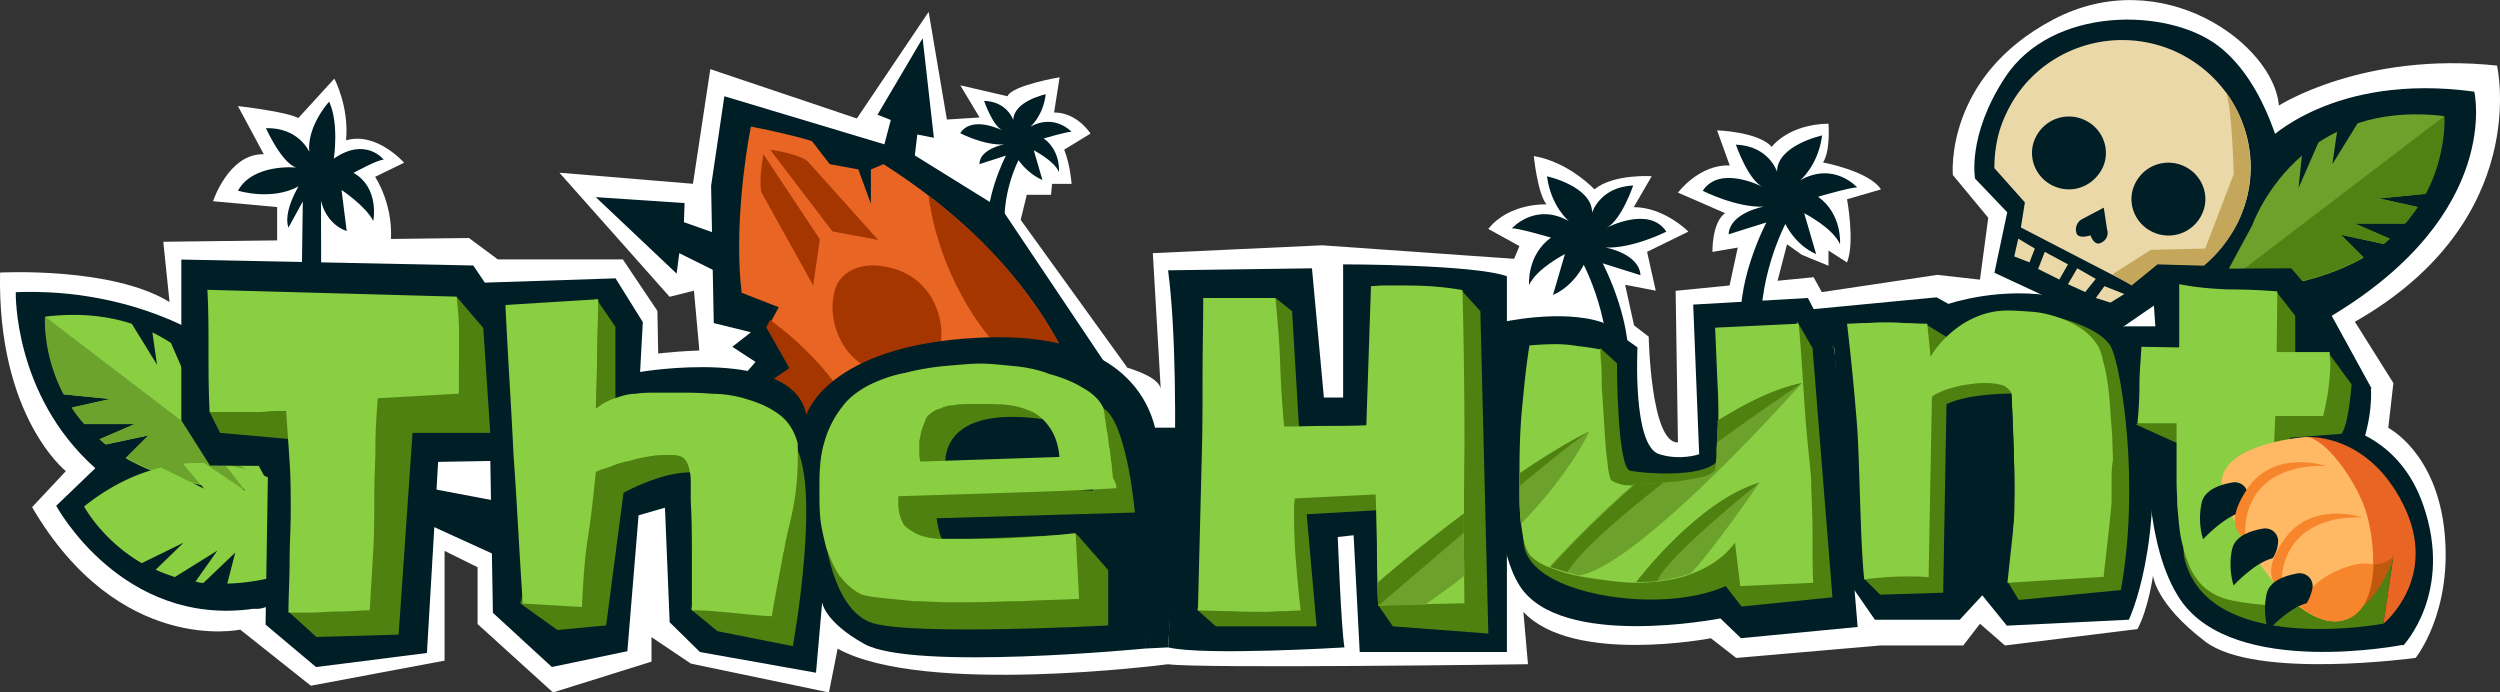
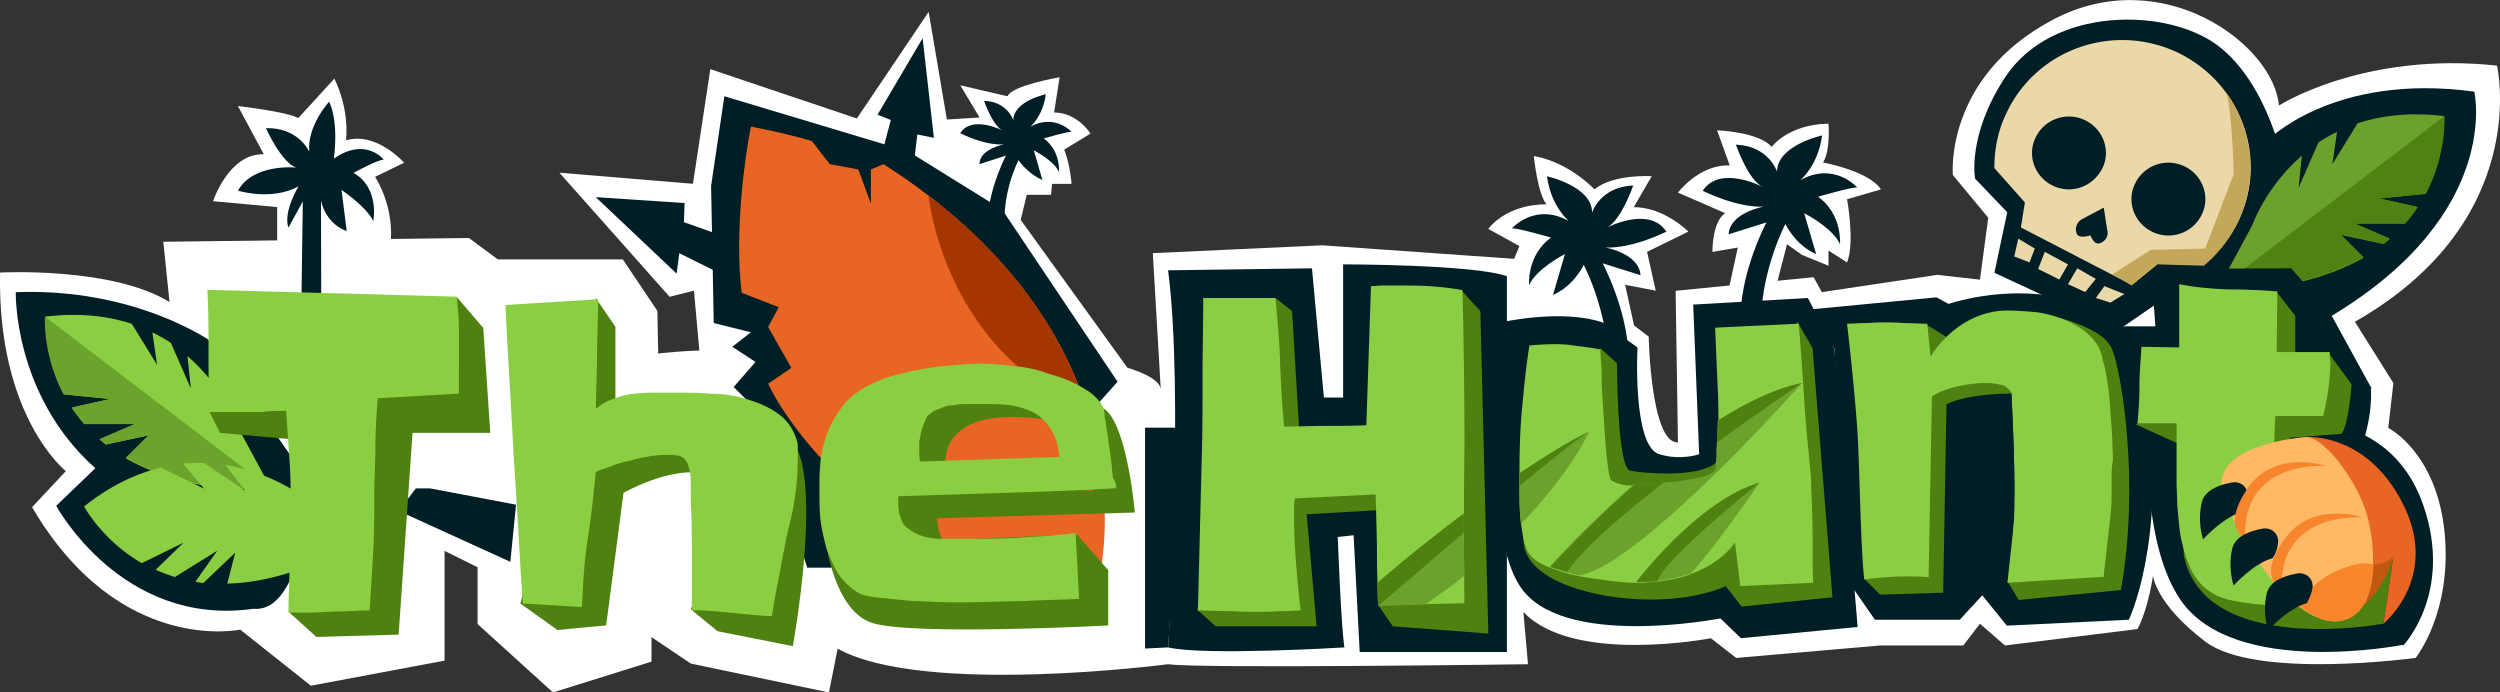
<svg xmlns="http://www.w3.org/2000/svg" width="195" height="54" viewBox="0 0 195 54" fill="none">
  <rect x="0" y="0" width="195" height="54" fill="#333333" stroke="none" />
  <g clip-path="url(#a)">
    <path d="M21.618 19.294v-3.142l-5-.457s1.225-3.75 3.96-3.662l-2.021-3.759s3.77.422 4.711.936l2.808-3.075s1.164 2.144.916 4.813c2.358-.71 4.53 1.743 4.53 1.743l-2.265 1.101s1.598 2.35 1.179 5.507c-.13.977-8.823 0-8.823 0l.005-.005Z" fill="#fff" />
    <path d="m183.679 25.094 3.005 4.783-.399 3.497s3.776 1.907 4.391 8.15c.616 6.243-2.255 9.791-2.255 9.791s-12.479 1.713-16.399-1.265c-3.921-2.977-4.086-5.152-4.086-5.152s-.372 2.617-1.215 4.17l-10.333 1.28-1.95-1.697-1.304 1.697h-6.495l-11.213.972-1.975-1.537s-10.773 2.077-14.626-2.057l.357 4.083s-25.641.355-28.077 0c0 0-19.053 2.504-25.77-1.214l-.678 3.415-10.773-2.252-3.067-2.063v1.913l-7.685 2.402-5.88-5.333v-4.432l-2.576-1.276v8.562l-10.431 1.954-5.508-4.376s-9.439 2.057-16.234-9.55l2.632-2.812S-.218 32.52.005 21.258c0 0 8.74-.468 13.219 2.304l-.486-4.705 23.841-.293 2.25 1.67h9.754l2.694 4.017.062 3.327s9.75-1.244 11.549 1.733c0 0 3.475-2.489 6.718-2.916 0 0 20.19.849 20.93 3.909l-.616-10.558 13.204-.612 15.706 1.106v2.443l6.517 1.095 3.253 2.479s.155 8.346 2.281 8.253l-.181-11.827 10.762-1.06.641 1.162 9.025-1.347 3.31.376.646-4.83-2.761-3.331s-.704-7.621 7.814-12.121 17.217 1.928 17.62 6.7c0 0 6.563-4.227 17.01-3.116 0 0 2.818 12.064-11.088 19.983v-.005Z" fill="#fff" />
    <path d="m134.817 22.678.729-3.369-1.976.34s-.052-2.294.988-3.024l-3.677-1.6s1.65-2.22 4.039-2.118l-.988-2.74s3.222.102 4.262 1.29c0 0 1.267-1.759 4.427-1.81 0 0 .17 2.098-.424 3.024 0 0 3.584.663 4.52 2.103l-2.648.766s.626 3.353 0 4.932l-1.448-.931v1.188l-2.069-.849-1.164-.828-.832 3.214-3.739.412Zm-7.277 3.085-.781-3.548 2.39.458-.678-3.029 3.222-1.579s-1.872-1.902-4.261-1.908l1.401-2.411s-2.963-.206-4.468 1.023c0 0-1.976-2.129-4.727-2.597 0 0 .284 2.9.988 3.77 0 0-2.886-.15-4.541 1.912l2.431 1.343-.983 2.34 1.293 1.696 3.775.304 4.939 2.216v.01Z" fill="#fff" />
    <path d="m25.057 23.465-.02-7.822s.305 1.77 2.006 2.381l-.403-3.204s1.836 1.199 2.477 2.412c0 0 .512-2.581-1.541-3.749 0 0 1.95-1.07 2.358-1.023 0 0-1.401-1.82-3.894-.087 0 0 .424-2.746-.367-4.443 0 0-1.728 1.872-1.552 3.908 0 0-.817-1.908-3.377-1.841 0 0 1.195 2.674 2.348 3.07 0 0-3.346-.334-4.53 1.805 0 0 2.611.818 4.726-.334 0 0-1.22 1.98-.79 3.219l1.121-2.047-.103 7.55 1.18.138.361.067Zm112.392 3.209c-.569-4.68 1.81-9.205 1.81-9.205s.745 1.63 2.4 2.35l-.931-3.188s2.224 1.13 2.793 2.416c0 0 .207-2.314-1.707-3.702 0 0 2.638-.772 3.052-.72 0 0-1.811-2.057-4.448-.566 0 0 1.396-1.131 1.707-3.496 0 0-3.517.77-3.517 2.828 0 0-.621-2.006-3.207-2.109 0 0 .931 2.726 2.069 3.291 0 0-3.31-1.748-4.655.31 0 0 2.638 1.336 4.758 1.233 0 0-2.637.463-2.741 2.16l2.948-.926s-2.637 4.988-1.862 8.897l1.531.427Zm-10.576 2.761c.776-3.908-1.862-8.896-1.862-8.896l2.948.925c-.104-1.697-2.741-2.16-2.741-2.16 2.12.103 4.758-1.234 4.758-1.234-1.345-2.057-4.655-.308-4.655-.308 1.138-.566 2.069-3.291 2.069-3.291-2.586.102-3.206 2.108-3.206 2.108 0-2.057-3.517-2.828-3.517-2.828.31 2.365 1.706 3.496 1.706 3.496-2.637-1.49-4.447.566-4.447.566.414-.051 3.051.72 3.051.72-1.913 1.389-1.707 3.703-1.707 3.703.569-1.286 2.793-2.417 2.793-2.417l-.931 3.188c1.655-.72 2.4-2.35 2.4-2.35s2.379 4.525 1.81 9.205l1.531-.427ZM31.098 39.853l8.709 3.97.445-4.458-6.708-1.27h-1.107l-1.34 1.758ZM176.78 11.03s5.125-5.394 16.214-3.882c0 0 2.224 9.462-11.12 17.484l3.104 5.657c-3.31 2.16-14.999-8.023-14.999-8.023l6.801-11.236Z" fill="#001E26" />
    <path d="m182.546 18.307 3.362.72c.155-.155.31-.258.465-.412l-2.741-1.182h3.931c.362-.412.672-.823.982-1.286l-2.999-.669 3.62-.36c1.655-3.136 1.448-6.068 1.448-6.068-2.637-.308-4.861-.051-6.723.566l-1.965 3.188.362-2.52c-.518.258-.983.515-1.448.823l-1.552 3.549.259-2.52c-2.845 2.468-3.879 5.45-3.879 5.45l-2.638 4.886h3.672c3.258-.411 5.741-1.286 7.654-2.366l-1.81-1.8Z" fill="#6CA22B" />
    <path d="M176.702 22.42c3.258-.41 5.741-1.285 7.654-2.365l-1.758-1.748 3.362.72c.155-.155.31-.257.465-.412l-2.741-1.182h3.931c.362-.412.672-.823.982-1.286l-2.999-.668 3.62-.36c1.655-3.137 1.448-6.068 1.448-6.068l-17.532 13.37h3.568Z" fill="#4F8212" />
    <path d="M16.487 26.648S10.59 22.43 1.23 22.79c0 0-.207 8.022 6.206 13.73l-3.051 2.931s5.11 9.493 15.391 8.033c3.93.36 4.468-9.678 4.468-9.678l-7.757-11.16Z" fill="#001E26" />
    <path d="m11.626 33.95-3.362.72c-.155-.154-.31-.257-.465-.412l2.74-1.182H6.61a12.084 12.084 0 0 1-.982-1.286l3-.668-3.62-.36c-1.656-3.137-1.449-6.068-1.449-6.068 2.638-.309 4.861-.052 6.723.565l1.966 3.189-.362-2.52c.517.257.982.514 1.448.823l1.551 3.548-.258-2.52c2.844 2.468 3.878 5.451 3.878 5.451l2.638 4.885H17.47c-3.258-.411-5.74-1.285-7.654-2.365l1.81-1.8Z" fill="#8ACE42" />
    <path d="M17.471 38.064c-3.258-.412-5.74-1.286-7.654-2.366l1.758-1.748-3.361.72c-.156-.154-.31-.257-.466-.412l2.741-1.182H6.56a12.084 12.084 0 0 1-.983-1.286l3-.668-3.62-.36c-1.656-3.137-1.449-6.068-1.449-6.068l17.532 13.37h-3.568Z" fill="#6CA32C" />
    <path d="M117.072 25.146s4.706-1.08 7.913 0l2.741 1.954s-.414 7.714 1.706 8.33c1.655.515 3.103 0 3.103 0l-.465-11.672 8.947-.515 2.069 4.012 1.81 21.649-9.102.874-1.604-1.543s-12.515 2.469-15.67-2.57c-3.206-5.04-1.448-20.519-1.448-20.519Zm65.784 8.228s4.344.771 6.155 6.017c2.379 6.839-1.552 10.953-1.552 10.953l-9.878-5.142 5.275-11.828Z" fill="#001E26" />
    <path d="M165.635 25.455h2.482l-.31-4.474 10.912-.052 2.172 2.52v2.983l4.034 3.857s.259 2.21-1.034 5.45l-3.672.155s-.776 3.754 1.086 4.114c1.862.36 3.724-.926 3.724-.926l2.896 3.343-.466 7.867s-13.187 2.623-17.377-3.496c-2.844-4.166-2.534-11.776-2.534-11.776l-1.913-9.565ZM91.11 21.084l11.223-.155.931 10.08h1.5V20.62s10.188 0 12.774.926v29.311h-11.481l-.476-9.107-1.236.134s.264 7.122.522 8.613c0 0-10.912.669-13.757 0 0 .051 1.242-20.004 0-29.414Z" fill="#001E26" />
    <path d="m18.35 43.103-2.483 2.366c-.207 0-.414-.052-.62-.103l1.706-2.417-3.31 2.057a12.932 12.932 0 0 1-1.5-.566l2.172-2.108-3.258 1.594c-3.103-1.8-4.5-4.422-4.5-4.422 2.07-1.646 4.086-2.572 6-3.034l3.361 1.645-1.654-1.954c.568-.051 1.137-.051 1.654-.051l3.207 2.16-1.552-2.006c3.724.617 6.206 2.571 6.206 2.571l4.81 2.725-3.103 1.955c-2.948 1.388-5.534 1.954-7.758 2.005l.621-2.417Z" fill="#8ACE42" />
    <path d="m143.086 27.203-2.224-3.034 10.189-.977.931.514s4.137-1.44 8.688-.514c5.379 1.08 6.31 3.188 6.93 8.382 1.293 10.902-1.551 16.764-1.551 16.764l-9.516.463-1.914-2.366-1.758 1.903h-6.62l-2.276-3.291-.879-17.844Z" fill="#001E26" />
    <path d="M87.93 28.674 79.613 17.15l.476-1.954h1.893l.078-.854h1.525s-.103-1.486-.579-2.669l2.053-1.254s-1.024-1.646-2.839-1.646l.43-2.746s-3.74.633-4.06 1.481l-3.688-.854 1.505 2.51-2.55.16L72.435.925l-5.6 8.315-11.43-3.846-1.355 8.942-10.416-.864 8.595 9.678 1.898-.478.393 4.325.078 1.1 4.717 6.037 28.61-5.466.005.005Z" fill="#fff" />
    <path d="m124.83 27.152 1.293 1.183s0 8.176 1.034 8.382c1.034.205 5.327.565 6.672-.617l6.361-11.005 1.189 2.057 1.552 19.438-7.086.72-1.241-1.594s-2.43 1.234-6.775 1.028c-4.344-.205-9.05-1.748-8.998-4.68.051-2.93 5.999-14.912 5.999-14.912Zm52.751-4.372 1.448 1.852v3.908l2.586-1.028 1.81 2.468s-.207 3.034-.775 3.857l-4.034.308s-1.448 6.994 1.034 7.714c2.482.72 4.965-.617 4.965-.617l2.068 2.16-.775 5.245s-13.912 2.623-15.567-5.297c-.31-6.016.362-8.382.362-8.382l-4.086-1.851 10.964-10.336Z" fill="#4E8110" />
    <path d="m78.17 16.353-7.291-4.525L56.5 7.508l-1.034 6.994.207 10.696 2.896.72-1.448 1.131 1.81 1.183-1.707 1.954 1.81 1.8 3.93 12.29H74.24l12.93-14.502-9-13.421Z" fill="#001E26" />
    <path d="m69.482 9.36-.57 2.159 2.328 1.594.31-2.622 1.293.257-.879-7.765-3.517 5.965 1.035.411Zm-16.084 6.478-6.93-.462 6.31 5.965.206-1.594 3.103 1.543.155-2.932-2.896-1.028.052-1.491Z" fill="#001E26" />
    <path d="M57.846 22.832c-.569-4.782.259-10.645.724-12.959 1.913.36 3.982.875 4.758 1.132l1.396 1.8 2.224.41.983 2.675v-2.674l.982-.412C87.893 24.89 87.48 41.447 84.894 48.235c-15.05-4.268-22.91-13.935-24.98-18.306l1.81-1.235-1.81-3.188.828-1.543-2.896-1.13Z" fill="#E86524" />
    <path fill-rule="evenodd" clip-rule="evenodd" d="M72.43 15.273c6.827 5.194 10.5 11.056 12.31 16.456-8.69-3.137-11.792-12.136-12.31-16.456Z" fill="#A53600" />
-     <path d="M65.448 26.278c-.62-1.337-.62-2.726-.31-3.703.413-1.388 1.913-2.005 3.361-1.851 5.482.514 5.74 6.84 3.93 7.92-2.068 1.079-5.533.822-6.981-2.366Zm-5.896-14.245 4.396 6.634-.517 3.6-4.034-7.251c0 .051-.258-.823.155-2.983Zm.518-.36 4.86 6.377 3.57.668-5.535-6.17s-.724-.566-2.896-.875Z" fill="#A53600" />
    <path d="M78.413 18.512c-.413-3.342 1.035-6.016 1.035-6.016s.672 1.028 1.861 1.543l-.672-2.314s1.603.822 1.965 1.697c0 0 .155-1.646-1.19-2.623 0 0 1.914-.566 2.173-.514 0 0-1.293-1.44-3.206-.412 0 0 .982-.822 1.189-2.52 0 0-2.482.515-2.534 2.006 0 0-.466-1.44-2.276-1.491 0 0 .673 1.954 1.448 2.314 0 0-2.379-1.234-3.31.205 0 0 1.862.978 3.414.875 0 0-1.914.36-1.914 1.542l2.069-.668s-1.862 3.548-1.345 6.377h1.293Z" fill="#001E26" />
-     <path d="m60.07 24.956-.31.566 1.81 3.188-1.81 1.234c1.138 2.417 4.085 6.48 9.05 10.336-.103-7.302-4.913-12.547-8.74-15.324Z" fill="#A53600" />
    <path d="m93.386 47.567 1.448 1.286h7.861l-.776-8.742 5.43-.309.156 7.405 1.137 1.646 7.448.565-.621-25.146-1.448-1.594-7.396 12.29-5.275-1.183-.569-9.513-1.293-1.028-6.102 24.323Z" fill="#4E8110" />
-     <path d="m89.776 43.386-.46 7.2s-18.102 1.758-21.903-.36c-3.129-1.744-3.284-3.24-3.284-3.24l-.48 5.487-9.051-1.615-2.364-2.32-.367-8.937-2.058.592-.874 10.603-5.89 1.23-4.599-4.228-.201-11.843-4.07.072-.874 14.908-8.648 1.095-3.94-3.311.196-12.373-4.53-.036-2.235-3.522V20.245l22.772.463.9 1.337 10.198-.334 2.126 3.415-.212 3.887s11.936-2.031 12.97 3.348c0 0 1.567-5.384 13.292-6.012 14.93-.802 14.14 9.149 14.14 9.149v6.788l-.54 1.114-.015-.015Z" fill="#001E26" />
    <path d="m53.884 47.526 2.079 1.707 5.88 1.168s2.353-12.949 0-15.916c-2.441-2.88-7.96 13.04-7.96 13.04Zm-13.297-.453 2.896 2.068 3.796-.36 1.355-10.342s3.527-1.98 5.968-1.527c2.441.453-1.536-4.134-1.536-4.134l-8.952.447-3.527 13.848Zm23.697-5.661s.543 6.206 3.796 7.194c3.259.987 18.36.18 18.36.18V44.47L84 41.684l-10.494.448s-.27-.448-.45-1.708l15.463-.447s-.543-6.294-2.172-7.914-1.086 6.207-1.086 6.207l-16.1-.72-4.882 3.867.005-.005ZM46.467 23.243l1.536 2.248v7.466h-2.89l1.354-9.714Z" fill="#4E8110" />
    <path d="M73.78 36.732s-1.174-5.214 7.504-4.047v-2.7l-10.22.448v5.934l2.716.36v.005Z" fill="#4E8110" />
    <path d="M178.166 13s-1.19-6.402-5.136-9.416C169.084.571 160.039.458 156.388 6.047c-2.974 4.551-2.333 7.884-2.333 7.884l2.509 2.627-.999 4.716 9.635 4.49 2.995-2.058 3.853-1.954L178.171 13h-.005Z" fill="#001E26" />
    <path d="m16.354 32.145.812 1.62 6.06.54-.635 13.488 2.084 1.888 6.418-.18 1.086-15.736h6.061l-.543-8.182-2.079-2.427-19.265 8.99Z" fill="#4E8110" />
    <path d="M35.793 28.458v2.247l-6.33.36c-.088 1.26-.181 2.52-.181 3.774 0 1.255-.088 2.428-.088 3.688 0 1.527 0 3.06-.088 4.587-.088 1.527-.18 2.967-.269 4.494-.812 0-1.536.087-2.353.087-.817 0-1.536.088-2.353.088H22.5c0-1.348.089-2.607.089-3.955 0-1.347.088-2.607.088-3.954 0-1.26 0-2.607-.088-3.867-.088-1.348-.181-2.607-.27-3.955-.63 0-1.266 0-1.897.088h-4.07c-.088-1.62-.088-3.24-.088-4.767 0-1.62 0-3.147-.088-4.767 3.258.087 6.511.18 9.77.267 3.257.087 6.422.18 9.676.267.087.9.18 1.8.18 2.7v2.607l-.01.01Zm25.316 14.62c-.254 1.496-.745 3.83-.9 4.982-1.086 0-5.156-.54-6.242-.447v-3.867c0-1.527 0-3.147-.088-4.674v-1.168c0-.447 0-.9-.088-1.167-.088-.54-.27-.807-.45-.987-.181-.18-.543-.268-1.174-.268-.362 0-.812 0-1.355.088-.543.087-1.086.18-1.63.36a7.44 7.44 0 0 0-1.535.447c-.45.18-.905.267-1.174.447-.181 1.8-.362 3.508-.631 5.215-.27 1.707-.362 3.507-.45 5.307l-4.613-.268c-.27-3.867-.45-7.821-.724-11.6-.181-3.868-.45-7.735-.631-11.69l7.235-.447c0 1.44-.088 2.88-.088 4.314 0 1.435-.088 2.788-.088 4.227.45-.36.905-.627 1.448-.807.543-.18 1.086-.36 1.63-.36.542-.087 1.173-.087 1.716-.087h1.63c.811 0 1.629 0 2.621.087.993 0 1.992.18 2.803.448.906.267 1.717.627 2.442 1.167.724.54 1.174 1.26 1.448 2.247v.088c.082 3.193-.326 4.952-.698 6.494a26.925 26.925 0 0 0-.394 1.924l-.02-.005Zm25.962-4.999c-2.896.18-5.7.267-8.502.36-2.804.087-5.7.18-8.503.267v.54c0 .72.181 1.26.45 1.708.362.36.812.627 1.267.807.543.18 1.086.267 1.63.267h1.716c1.448 0 2.896 0 4.34-.087 1.448-.087 2.896-.18 4.431-.36l.27 5.127c-1.449.087-2.897.087-4.34.18-1.448 0-2.803.087-4.25.087h-1.718c-.812 0-1.717-.087-2.622-.087-.905-.087-1.81-.18-2.622-.267-.812-.088-1.355-.18-1.629-.36-.631-.36-1.174-.9-1.63-1.528-.361-.627-.63-1.26-.904-1.98-.181-.72-.362-1.44-.45-2.16-.088-.72-.088-1.527-.088-2.16v-.719c0-1.167.088-2.247.362-3.147a7.843 7.843 0 0 1 1.448-2.88c.45-.627 1.174-1.167 1.991-1.62.905-.447 1.898-.807 2.896-.987a19.973 19.973 0 0 1 3.165-.54c1.087-.093 1.992-.18 2.716-.18.63 0 1.536.087 2.44.18.994.087 1.992.267 2.897.627.993.268 1.898.628 2.622 1.08.812.448 1.355.988 1.629 1.62 0 .087.088.36.088.72.088.267.088.627.18 1.08.089.36.089.807.182 1.26.093.452.088.9.181 1.26 0 .447.088.807.088 1.08.269.447.269.627.269.807v.005Zm-4.432-2.427c-.088-.987-.362-1.707-.724-2.247-.362-.54-.812-.988-1.355-1.26a6.159 6.159 0 0 0-1.81-.54c-.637-.093-1.449-.088-2.173-.088h-.993c-.362 0-.812 0-1.174.088-.362 0-.724.087-1.086.267a1.719 1.719 0 0 0-.812.448c-.18.087-.269.267-.362.54a6.06 6.06 0 0 0-.269.72c-.088.267-.088.54-.18.807v.627c0 .36 0 .72.087.988l10.85-.36v.01Z" fill="#8ACE42" />
    <path d="m150.224 25.3 2.43 1.492 7.344-2.16s3.931.823 4.707 2.52c.775 1.748 2.223 10.542.724 18.872l-7.965.772-.879-1.44 3.724-7.354-2.121-9.667-1.241 2.365s-3.31-.051-5.12.823l-.259 14.707-4.913.154-1.241-1.234 4.81-19.85Z" fill="#4E8110" />
    <path d="m114.228 47.053-6.723.154c-.052-1.44-.104-2.88-.104-4.32 0-1.44-.052-2.88-.103-4.32l-6.31.31c0 .205-.051.462-.051.668v.617c0 1.234.051 2.52.155 3.754.103 1.234.207 2.468.362 3.702-.466 0-.931.052-1.397.052-.465 0-.879.051-1.344.051-.88 0-1.759 0-2.638-.051-.88 0-1.758-.052-2.638-.052a123932.701 123932.701 0 0 1 .31-12.341c.052-2.006.052-4.063.052-6.017 0-1.954.052-3.96.052-6.017h5.637c.156 1.698.31 3.343.362 5.04.052 1.645.156 3.291.311 4.988 1.086 0 2.12-.051 3.206-.051 1.086 0 2.121 0 3.207-.052l.362-10.85c.31 0 .62-.052.931-.052h.931c.879 0 1.758 0 2.637.052.879.051 1.759.154 2.638.308.103 4.063.155 8.177.155 12.24a476.086 476.086 0 0 0 0 12.187Zm27.203-1.594-5.689.257-.413-3.394a6.11 6.11 0 0 1-1.552 1.49c-.569.412-1.241.72-1.914.978-.672.257-1.396.411-2.12.514a15.23 15.23 0 0 1-2.12.154c-.518 0-1.19-.05-2.017-.154-.776-.103-1.604-.206-2.431-.36-.828-.154-1.552-.411-2.276-.668-.672-.257-1.189-.566-1.499-.926-.259-.257-.414-.668-.569-1.285a21.023 21.023 0 0 1-.259-1.903c-.052-.669-.052-1.337-.052-1.954v-1.491c0-1.697.052-3.343.207-4.937.155-1.646.311-3.24.569-4.834a24.007 24.007 0 0 1 2.017-.103c.569 0 1.19.052 1.759.154.568.052 1.189.155 1.758.258 0 .102 0 .41.052.977.051.565.051 1.182.051 1.902.052.72.104 1.543.155 2.366.052.822.104 1.594.156 2.314.051.72.155 1.337.207 1.851.103.514.155.771.258.823a3.01 3.01 0 0 0 1.086.36c.414 0 .776.051 1.19.051.258 0 .672 0 1.241-.051.569-.052 1.189-.103 1.758-.154.621-.103 1.19-.206 1.707-.309.517-.154.879-.309 1.034-.463.052-.051.104-.257.155-.617.052-.36.052-.771.052-1.183 0-.411.052-.822.052-1.182s.052-.617.052-.669c0-1.028 0-2.005-.052-2.983-.052-.977-.155-3.702-.207-4.73l6.516-.309c.156 1.543.362 4.834.466 6.428.103 1.543.258 3.085.414 4.628.051.514.103 1.029.103 1.594 0 .514.052 1.08.052 1.594a60.22 60.22 0 0 1 .051 3.034c0 .875 0 1.903.052 2.931Zm23.273-8.228v1.851c0 .617-.569 5.297-.621 5.914l-7.499.462c.104-1.182.724-6.427.776-7.559a76.26 76.26 0 0 0 .103-3.497v-.565c0-.257 0-.566-.051-.823 0-.309-.052-.617-.052-.874s-.052-.463-.052-.566c-.103-.308-.258-.566-.362-.823-.103-.205-.258-.411-.413-.514-.156-.154-.362-.206-.621-.257a4.663 4.663 0 0 0-.931-.103c-.259 0-.621 0-1.034.052-.414.051-.828.102-1.241.205-.414.103-.828.206-1.19.36s-.672.309-.827.463l-.259 14.09c-.052-.103-2.224-.103-2.948-.051-.724.051-1.396.102-2.069.205-.31-2.622-.362-9.513-.569-12.084a201.319 201.319 0 0 0-.775-7.868c.465 0 .879-.051 1.344-.051.466 0 .88-.052 1.345-.052.569 0 1.19 0 1.758.052.621 0 1.19.051 1.811.051l.258 2.571c.621-1.028 1.5-1.902 2.534-2.571 1.086-.668 2.224-1.028 3.465-1.028.621 0 1.293.05 1.966.102.672.052 1.292.206 1.913.412s1.19.463 1.758.823c.569.36 1.035.822 1.397 1.388.155.257.31.668.414 1.183.155.514.258 1.08.362 1.748.103.669.155 1.337.206 2.057.052.72.104 1.44.156 2.108 0 .669.051 1.286.051 1.852-.103.617-.103 1.028-.103 1.337Zm20.015 4.01-.569 5.915c-.724.05-1.448.102-2.173.102-.724.052-1.448.052-2.172.052-.362 0-.879 0-1.499-.052-.621 0-1.293-.051-1.966-.102a21.465 21.465 0 0 1-1.913-.258 6.224 6.224 0 0 1-1.448-.411c-.517-.257-.983-.566-1.345-.977a4.926 4.926 0 0 1-.827-1.286c-.207-.514-.414-1.028-.518-1.542a9.252 9.252 0 0 1-.31-1.646c-.052-.514-.103-1.08-.155-1.645 0-.618-.052-1.235-.052-1.852v-4.525h-3.051a29.69 29.69 0 0 0 .155-2.983c0-.977.103-1.954.155-2.982l2.948.051v-4.936c1.293.257 2.534.36 3.827.411 1.293 0 2.534.051 3.827.154l-.051 4.731h4.137v.412c0 .154.052.257.052.411 0 .617-.104 1.8-.207 2.417-.104.566-.207 1.183-.362 1.748h-3.724a61.14 61.14 0 0 0-.103 3.086c0 1.028-.052 2.057-.052 3.085 0 .514 0 .926.052 1.337.051.36.155.72.258.977.155.257.414.463.724.617.311.155.828.206 1.397.206.827 0 1.655-.051 2.482-.154.828-.052 1.655-.206 2.483-.36Z" fill="#8ACE43" />
-     <path d="M169.783 4.062c-5.017-2.314-10.964-.205-13.292 4.783-.672 1.388-.93 2.828-.93 4.268l2.379 2.674-.311 1.954 8.637 4.474 2.017-1.646 3.62.103a10.529 10.529 0 0 0 2.689-3.445c2.379-4.885.207-10.8-4.809-13.165Zm-9.62 10.44c-1.448-.67-2.068-2.366-1.396-3.755a2.88 2.88 0 0 1 3.827-1.388c1.448.668 2.069 2.366 1.396 3.754-.724 1.44-2.379 2.057-3.827 1.388Zm3.621 4.473c-.466.154-.724-.617-.724-.617s-.931.309-1.087-.154a.917.917 0 0 1 .466-1.131l1.655-.875.258 1.697c.156.463-.103.926-.568 1.08Zm4.137-.874c-1.448-.668-2.069-2.365-1.396-3.754a2.88 2.88 0 0 1 3.827-1.388c1.448.668 2.068 2.365 1.396 3.754a2.88 2.88 0 0 1-3.827 1.388Z" fill="#EAD8A9" />
+     <path d="M169.783 4.062c-5.017-2.314-10.964-.205-13.292 4.783-.672 1.388-.93 2.828-.93 4.268l2.379 2.674-.311 1.954 8.637 4.474 2.017-1.646 3.62.103a10.529 10.529 0 0 0 2.689-3.445c2.379-4.885.207-10.8-4.809-13.165Zm-9.62 10.44c-1.448-.67-2.068-2.366-1.396-3.755a2.88 2.88 0 0 1 3.827-1.388c1.448.668 2.069 2.366 1.396 3.754-.724 1.44-2.379 2.057-3.827 1.388m3.621 4.473c-.466.154-.724-.617-.724-.617s-.931.309-1.087-.154a.917.917 0 0 1 .466-1.131l1.655-.875.258 1.697c.156.463-.103.926-.568 1.08Zm4.137-.874c-1.448-.668-2.069-2.365-1.396-3.754a2.88 2.88 0 0 1 3.827-1.388c1.448.668 2.068 2.365 1.396 3.754a2.88 2.88 0 0 1-3.827 1.388Z" fill="#EAD8A9" />
    <path d="M140.552 29.877c-2.069.412-4.344 1.543-6.568 2.931v.309c0 .051 0 .308-.052.668 0 .36 0 .772-.052 1.183 0 .411 0 .823-.051 1.183 0 .36-.052.566-.155.617-.156.154-.518.36-1.035.463a54.56 54.56 0 0 1-1.706.308c-.621.052-1.19.103-1.811.155-.568 0-.982.051-1.241.051h-.414c-3.827 3.343-6.619 6.48-6.619 6.48l2.275.668c4.706-.669 17.429-15.016 17.429-15.016Z" fill="#6CA22B" />
    <path d="M122.244 44.636c1.086-1.749 4.189-4.371 7.499-6.994-.155 0-.362.051-.517.051-.569 0-.983.052-1.241.052h-.414c-3.827 3.343-6.62 6.48-6.62 6.48l1.293.41Zm11.74-11.828v.309c0 .051 0 .308-.051.668v.72a240.179 240.179 0 0 1 6.619-4.628c-2.068.412-4.344 1.543-6.568 2.931Z" fill="#4E8110" />
    <path d="M127.623 45.407c.672 0 1.396-.051 2.12-.154.724-.103 1.449-.309 2.121-.514 1.862-1.954 5.378-7.097 5.378-7.097-4.861 1.44-9.619 7.765-9.619 7.765Z" fill="#6CA22B" />
    <path d="M129.278 45.304c.672-1.851 7.964-7.662 7.964-7.662-4.861 1.44-9.619 7.765-9.619 7.765l1.293-.051c.103 0 .259 0 .362-.052Z" fill="#4E8110" />
    <path d="M118.521 36.922v1.286c0 .617 0 1.285.051 1.954 0 .257.052.514.052.72 3.982-4.114 5.327-7.2 5.327-7.2-1.655.823-3.569 1.954-5.43 3.24Zm-4.345 3.137c-3.723 2.777-6.619 5.297-6.723 5.4 0 .616 0 1.182.052 1.8l3.672-.104c1.086-.771 2.12-1.491 3.051-2.262-.052-1.646-.052-3.24-.052-4.834Z" fill="#6CA22B" />
    <path d="M114.176 40.059c-3.723 2.777-6.619 5.297-6.723 5.4 0 .616 0 1.182.052 1.8 0 0 3.103-2.675 6.671-5.709v-1.49Zm4.345-2.159c2.43-2.006 4.551-3.703 5.482-4.269-1.707.823-3.569 2.006-5.482 3.291v.977Z" fill="#4E8110" />
    <path d="m157.423 18.616-.311 1.388 1.19.463.414-1.08-1.293-.771Zm2.068 1.028-.517 1.337 1.655.823.672-1.183-1.81-.977Zm2.534 1.286-.724 1.234 1.344.617.828-1.029-1.448-.823Zm2.121 1.388-.672.925 1.137.36 1.086-.668-1.551-.617Z" fill="#EAD8A9" />
    <path d="m166.266 22.266 2.017-1.645 3.621.103a10.529 10.529 0 0 0 2.689-3.446c1.603-3.445 1.086-7.302-1.034-10.182.517.669.672 6.48.672 6.48l-2.224 5.81-4.241.104-2.999 1.902 1.499.874Z" fill="#C5A75B" />
    <path d="M185.908 48.647s4.412-3.569 1.541-9.308c-2.87-5.739-7.695-5.245-7.695-5.245l4.334 13.416s1.8-1.8 2.596-4.108l-.776 5.245Z" fill="#E86524" />
    <path d="M156.895 30.752s.413 7.662.155 10.387c-.311 2.726 2.534-.308 2.534-.308l-.31-13.114-2.379 3.035Z" fill="#8ACE43" />
    <path d="M156.895 30.751s.31 6.325.206 8.125h-.931l-.517-7.456 1.242-.669Z" fill="#001E26" />
    <path d="M179.754 34.094s-7.499.565-6.361 4.37c1.189 3.858 5.637 10.44 9.05 9.977 3.414-.463 2.948-6.582 1.862-9.205-1.086-2.622-3.31-5.296-4.551-5.142Z" fill="#FFB965" />
    <path d="M175.306 38.774c.103-.72-.517-1.286-1.241-1.132-.828.154-2.069.514-2.328 1.543a5.688 5.688 0 0 0 .104 2.88s1.603-1.749 3-2.109c.051.052.362-.514.465-1.182Z" fill="#001E26" />
    <path d="M185.132 44.019s.895.067 1.552-.617c0 0-.518 2.17-2.167 3.687l.615-3.07Z" fill="#C15810" />
    <path d="M175.151 41.962s-.466-3.188 2.327-4.783c1.81-1.028 3.982-.822 3.982-.822s-4.034-1.389-6.154 1.748c-2.121 3.137-.155 3.857-.155 3.857Zm2.845 4.011s-.466-3.189 2.327-4.783c1.81-1.028 3.982-.823 3.982-.823s-4.034-1.388-6.154 1.749c-2.172 3.085-.155 3.857-.155 3.857Z" fill="#F6852B" />
    <path d="M177.685 42.373c.103-.72-.517-1.285-1.241-1.131-.828.154-2.069.514-2.328 1.543-.362 1.542.104 2.88.104 2.88s1.603-1.75 2.999-2.11c.052.052.414-.565.466-1.182Z" fill="#001E26" />
    <path d="M182.495 48.441c1.913-.257 2.585-2.263 2.637-4.422a3.471 3.471 0 0 0-1.758.103c-2.948.874-3.569 2.52-3.569 2.52l-.465.616c1.034.823 2.12 1.337 3.155 1.183Z" fill="#F6852B" />
    <path d="M180.374 45.87c.104-.72-.517-1.286-1.241-1.132-.827.155-2.069.515-2.327 1.543-.362 1.543.103 2.88.103 2.88s1.603-1.748 3-2.108c0 .05.362-.566.465-1.183Zm-91.059 4.716 1.795-.088 1.2-17.14h-2.995v17.228Z" fill="#001E26" />
  </g>
  <defs>
    <clipPath id="a">
      <path fill="#fff" d="M0 0h195v54H0z" />
    </clipPath>
  </defs>
</svg>